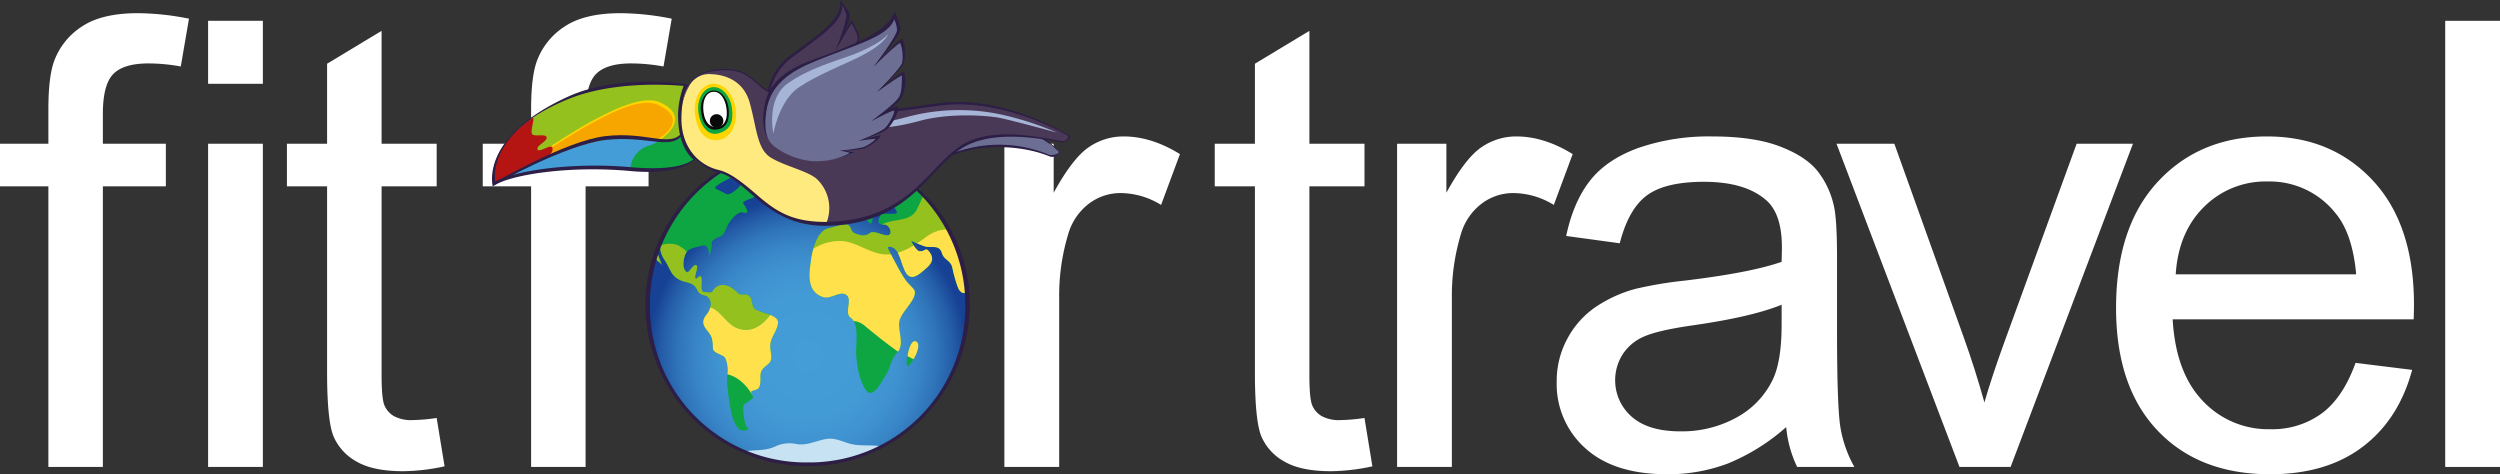
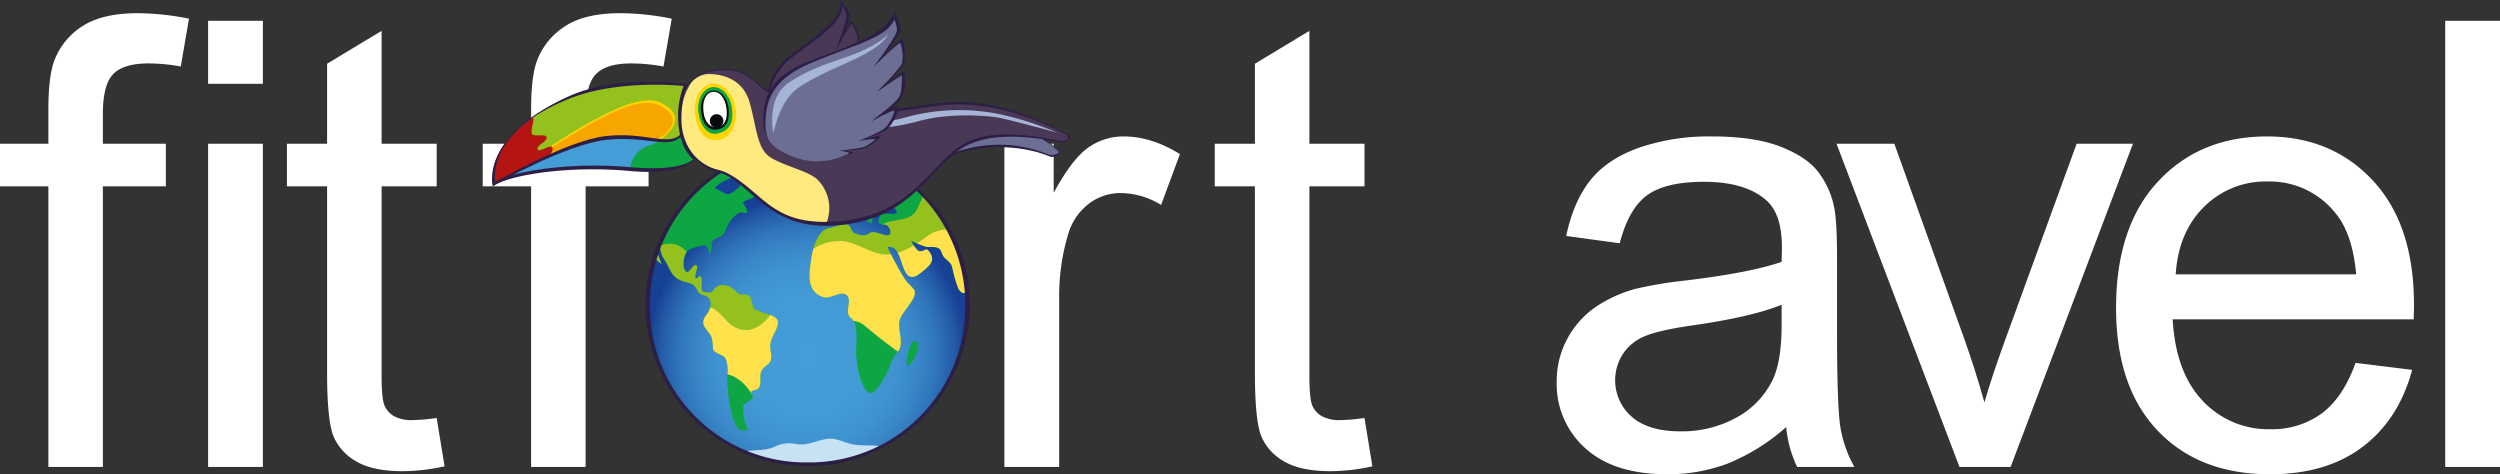
<svg xmlns="http://www.w3.org/2000/svg" xmlns:xlink="http://www.w3.org/1999/xlink" viewBox="0 0 674.798 128.009">
  <rect x="0" y="0" width="674.798" height="128.009" fill="#333333" stroke="none" />
  <defs>
    <style>
      .white {
        fill: #fff;
      }

      .sea-logo {
        fill: url(#a);
      }

      .pale-blue {
        fill: #c7e2f3;
      }

      .green {
        fill: #0da642;
      }

      .bright-green {
        fill: #95c11f;
      }

      .light-yellow {
        fill: #ffe14c;
      }

      .outline {
        fill: #2c1e45;
      }

      .toucan-dark-grey {
        fill: #4a3956;
      }

      .light-blue {
        fill: #449dd7;
      }

      .yellow {
        fill: #ffd500;
      }

      .orange {
        fill: #f7a600;
      }

      .red {
        fill: #b41412;
      }

      .toucan-grey {
        fill: #6c6f93;
      }

      .toucan-yellow {
        fill: #ffea80;
      }

      .black {
        fill: #0a0a0a;
      }

      .toucan-light-grey {
        fill: #a6b5d7;
      }

      .dark-green {
        fill: #007b3d;
      }

      .brown {
        fill: #4b2e05;
      }

      .fft-blue {
        fill: #0069b4;
      }

      .dark-grey {
        fill: #3f3f3d;
      }


      .violet {
        fill: #4c3c90;
      }

      .purple {
        fill: #6d3e91;
      }

      .pink {
        fill: #d02185;
      }

      .mid-grey {
        fill: #8e8e8d;
      }

      .sea-home {
        fill: url(#b);
      }

      .light-grey {
        fill: #bbb;
      }
    </style>
    <radialGradient id="a" data-name="fft sea" cx="217.986" cy="96.101" r="43.265" gradientUnits="userSpaceOnUse">
      <stop offset="0" stop-color="#449dd7" />
      <stop offset="0.378" stop-color="#439bd5" />
      <stop offset="0.557" stop-color="#3f93d0" />
      <stop offset="0.694" stop-color="#3986c7" />
      <stop offset="0.811" stop-color="#2f74b9" />
      <stop offset="0.912" stop-color="#245ca8" />
      <stop offset="1" stop-color="#164194" />
    </radialGradient>
    <radialGradient id="b" cx="1103.155" cy="385.107" r="175.748" xlink:href="#a" />
  </defs>
  <title>fft-logo</title>
  <g>
    <g>
      <path class="white" d="M13.061,126.038V50.3H0V38.8H13.061V29.518q0-8.79,1.561-13.06a18.9,18.9,0,0,1,7.513-9.321Q27.521,3.56,37.212,3.559a72.44,72.44,0,0,1,13.8,1.483l-2.217,12.9a49.466,49.466,0,0,0-8.706-.823q-6.734,0-9.529,2.877T27.767,30.75V38.8h17V50.3h-17v75.74Z" />
      <path class="white" d="M56.17,22.617v-17H70.953v17Zm0,103.421V38.8H70.953v87.237Z" />
      <path class="white" d="M117.863,112.815,120,125.873a54.9,54.9,0,0,1-11.177,1.313q-8.047,0-12.482-2.547a14.246,14.246,0,0,1-6.243-6.69Q88.29,113.8,88.288,100.49V50.3H77.447V38.8H88.288V17.2L103,8.325V38.8h14.868V50.3H103v51.015q0,6.323.782,8.13a6.1,6.1,0,0,0,2.546,2.874,9.809,9.809,0,0,0,5.051,1.072A48.528,48.528,0,0,0,117.863,112.815Z" />
      <path class="white" d="M143.356,126.038V50.3H130.3V38.8h13.058V29.518q0-8.79,1.564-13.06a18.868,18.868,0,0,1,7.513-9.321q5.382-3.577,15.075-3.578a72.406,72.406,0,0,1,13.8,1.483l-2.214,12.9a49.5,49.5,0,0,0-8.709-.823q-6.733,0-9.526,2.877T158.063,30.75V38.8h17V50.3h-17v75.74Z" />
      <path class="white" d="M271.1,126.038V38.8h13.31V52.025q5.088-9.277,9.4-12.239a16.431,16.431,0,0,1,9.489-2.958q7.471,0,15.193,4.766L313.4,55.31a21.162,21.162,0,0,0-10.845-3.2,14.068,14.068,0,0,0-8.7,2.918,15.756,15.756,0,0,0-5.5,8.089,57.489,57.489,0,0,0-2.463,17.251v45.672Z" />
      <path class="white" d="M368.3,112.815l2.135,13.058a54.862,54.862,0,0,1-11.174,1.313q-8.052,0-12.485-2.547a14.217,14.217,0,0,1-6.243-6.69q-1.809-4.152-1.808-17.459V50.3H327.884V38.8h10.841V17.2l14.706-8.874V38.8H368.3V50.3H353.431v51.015q0,6.323.78,8.13a6.112,6.112,0,0,0,2.547,2.874,9.813,9.813,0,0,0,5.052,1.072A48.527,48.527,0,0,0,368.3,112.815Z" />
-       <path class="white" d="M377.1,126.038V38.8h13.307V52.025q5.088-9.277,9.405-12.239a16.42,16.42,0,0,1,9.486-2.958q7.471,0,15.2,4.766L419.4,55.31a21.172,21.172,0,0,0-10.844-3.2,14.077,14.077,0,0,0-8.707,2.918,15.774,15.774,0,0,0-5.5,8.089,57.489,57.489,0,0,0-2.463,17.251v45.672Z" />
      <path class="white" d="M482.128,115.278a55.046,55.046,0,0,1-15.814,9.857,45.749,45.749,0,0,1-16.305,2.874q-14.375,0-22.1-7.023a23.187,23.187,0,0,1-7.722-17.949,23.836,23.836,0,0,1,2.918-11.7,24.094,24.094,0,0,1,7.637-8.506,36.007,36.007,0,0,1,10.639-4.845,106.209,106.209,0,0,1,13.142-2.219q17.908-2.133,26.371-5.093.077-3.041.079-3.86,0-9.033-4.19-12.731-5.667-5.011-16.836-5.012-10.435,0-15.4,3.657T437.2,65.665l-14.458-1.976q1.973-9.282,6.487-14.99t13.064-8.791a58.306,58.306,0,0,1,19.8-3.08q11.171,0,18.152,2.628t10.268,6.617a23.247,23.247,0,0,1,4.6,10.06q.739,3.779.739,13.635V89.481q0,20.628.945,26.081a32.878,32.878,0,0,0,3.735,10.476H485.088A31.256,31.256,0,0,1,482.128,115.278ZM480.9,82.255q-8.059,3.291-24.152,5.586-9.117,1.314-12.9,2.955a12.881,12.881,0,0,0-5.834,4.807,13.067,13.067,0,0,0,2.422,16.879q4.479,3.942,13.1,3.946a30.5,30.5,0,0,0,15.2-3.74,23,23,0,0,0,9.77-10.227q2.385-5.008,2.387-14.783Z" />
      <path class="white" d="M528.9,126.038,495.712,38.8h15.607l18.728,52.244q3.04,8.459,5.586,17.581,1.974-6.9,5.5-16.6L560.521,38.8h15.2L542.7,126.038Z" />
      <path class="white" d="M635.81,97.946l15.28,1.889q-3.614,13.392-13.388,20.783t-24.972,7.391q-19.146,0-30.349-11.787T571.168,83.159q0-22.014,11.335-34.174t29.4-12.157q17.5,0,28.588,11.914t11.09,33.513c0,.878-.03,2.194-.083,3.946H586.443q.823,14.373,8.13,22.013a24.214,24.214,0,0,0,18.236,7.638,22.61,22.61,0,0,0,13.883-4.271Q632.443,107.312,635.81,97.946Zm-48.544-23.9h48.712q-.987-11.01-5.589-16.514a22.663,22.663,0,0,0-18.317-8.544A23.488,23.488,0,0,0,594.944,55.8Q588.005,62.624,587.266,74.043Z" />
      <path class="white" d="M660.008,126.038V5.616H674.8V126.038Z" />
    </g>
    <g>
      <circle class="sea-logo" cx="217.986" cy="82.25" r="43.265" />
      <path class="pale-blue" d="M220.48,42.446c-1.972-3.868-12.267,2.507-13.221,1.26.929,1.234,2.481.6,1.374,3.016-.522,1.12,1.069,1.959,1.82,2.252,1.552.611,1.2-.343,1.832-1.2C214.257,45.131,220.175,46.047,220.48,42.446Z" />
      <path class="pale-blue" d="M219.678,47.231c3.258.318-1.959-3.194-2.405.089-.1.662,2.189-.1,2.405-.089C220.4,47.307,218.953,47.154,219.678,47.231Z" />
      <path class="pale-blue" d="M229.413,119.766c-2.405-.675-4.174-1.731-6.693-1.222-2.584.509-5.256,1.858-7.941,1.273a8.827,8.827,0,0,0-5.624.738c-2.787,1.26-5.485.751-8.552,1.361a43.68,43.68,0,0,0,37.6-1.374c-2.863-.6-6.032-.013-8.793-.776C228.115,119.4,230.724,120.135,229.413,119.766Z" />
      <path class="pale-blue" d="M204.192,43.591c5.23-2.94,10.727-2.787,16.542-2.787a29.459,29.459,0,0,1,6.872,1.183c2.418.6,4.746-.267,7.228.357a44.193,44.193,0,0,0-23.147-2.94,43.6,43.6,0,0,0-6.757,1.553c-1.553.445-5.523,2.163-5.523,2.163S202.729,44.405,204.192,43.591Z" />
      <path class="green" d="M224.539,50.857c.115.051-.738,1.82-.14,2.405.344.344,1.96-1.107,1.769-1.628-.42-1.171-1.438-1.96-1.769-3.245-1.654-.153-.343,2.239.14,2.468C224.832,50.985,224.259,50.717,224.539,50.857Z" />
      <path class="green" d="M223.089,52.384a2.149,2.149,0,0,0,0-1.539c-.255.3-.9,2.456,0,1.539C223.458,52.028,222.732,52.753,223.089,52.384Z" />
      <path class="green" d="M247.3,92.176c-1.87-.98-2.812,5.56-2.481,6.426.432,1.132,4.53-5.345,2.481-6.426C246.833,91.921,248.3,92.7,247.3,92.176Z" />
      <path class="green" d="M203.836,45.3c-.751.089-4.581-1.858-5.052-.026-.306,1.184,3.194,1.209,3.448,1.54.535.687-2.443,1.565-1.87,1.909,2.939,1.807,6.095-3.754,3.474-3.423C203.1,45.386,204.561,45.208,203.836,45.3Z" />
      <path class="green" d="M178.831,71.994c-.216-1.12-1.832-3.207-1.591-4.263-1.158,3.168,1.235,2.532,1.591,4.263C178.615,70.912,179.009,72.884,178.831,71.994Z" />
      <path class="green" d="M179.48,70.314c1.527,2.38,1.578,4.212,4.39,5.421,1,.432,2.571.547,3.41,1.272.98.853,1.158,2.367,2.634,2.634,2.545.458,2.355,3.347.751,5.332-2.392,3,.993,4.11,1.514,6.515a11.594,11.594,0,0,1,.242,2.482c0,1.45,2.762,1.641,3.347,2.7,1.158,2.113.242,5.027.56,7.317.318,2.354,1.043,15.372,6.044,11.567-1.412,1.069-2.036-5.56-1.629-6.248.331-.547,2.762-1.565,2.5-2.239-.726-1.845-.828-1.222,1.094-1.985,1.107-.446.916-2.647.916-3.538.026-1.68.853-2.252,2.087-3.27,1.4-1.145.674-2.787.573-4.5-.153-2.545,1.717-4.046,2.086-6.477.37-2.392-4.72-2.787-6.069-3.728-1.209-.84-.662-2.494-1.54-3.512-.942-1.1-2.431-.026-3.309-1.006-1.857-2.048-5.166-3.3-6.82-.216-.191.356-2.469.089-2.672-.178-.6-.8.318-3.678-.573-4.085-.369-.165-1.069,1.005-1.285.56-.369-.763.929-3.143.242-3.5-.917-.458-1.986,2.265-2.622,1.819-1.438-.98-.84-4.084-.089-5.293s3.1-1.527,4.352-1.871c1.871-.522,1.934,2.723,1.6,2.9.637-.343.993-2.863.9-3.512-.115-.814,1.552-1.616,2.112-1.743,1.184-.267,1.744-2.24,2.176-3.118.522-1.043,2.634-3.843,4.085-3.448,2.469.662.5-1.769.1-2.532-.522-.993,8.169-2.164,3.474-4.721-3.818-2.087-3.436-.242-5.79,1.425-.484.343-1.425,1.056-2.113.878,0,0-3.13-1.591-3.092-1.553-.738-.827,7.05-4.059,6.49-4.364-2.583-1.438-7.66,1.209-9.569,2.825a70.849,70.849,0,0,0-6.337,6.655,42.4,42.4,0,0,0-3.945,6.121c-1.654,3.143-2.316,4.962-.229,8.22C180.638,72.134,178.322,68.507,179.48,70.314Z" />
      <path class="green" d="M234.083,44.266c-2.94.331-9.277,3.27-4.441,5.37,3.181,1.374,2.621-5.065,6.731-1.082.344.331-3.524,2.622-4.11,2.622a8.816,8.816,0,0,0-5.459,1.272c-1.794.942-2.494,1.12-1.654,2.927.484,1.043-2.392,1.221-2.927,2.7-.611,1.718.077,2.6,1.947,2.1,1.54-.42,3.309-3.856,3.919-3.792,2.584.28,2.329,1.3,3.818,2.9,1.629,1.756-.42-3.41-.458-3.206.076-.458,3.092,4.8,3.665,4.212.865-.891-.331-1.044,1.069-1.858,1-.573,1.807-3.652,2.672-3.792.992-.166,3.181,1.679,3.219,2.7.038.789-3.792-.114-4.364.726-.738,1.12-1.171,2.672.941,2.557,1.387-.076,2.583,2.762.891,2.9-1.145.1-3.741-1.4-4.7-.649-1.221.98-2.634.751-4.237.038-1.069-.471-.789-2.036-1.96-2.3-1.119-.255-3.766.763-4.937.98-3.067.572-4.314,5.573-4.721,8.156-.573,3.678-1.552,8.959,3.258,10.473,1.9.6,4.428-1.692,6.07-.687,2.01,1.221-.637,4.835,1.31,6.261,2.507,1.819,1.247,7.52,1.489,10.154.267,2.978.827,6.617,2.494,9.188,1.96,3.015,4.428-2.278,5.357-3.678,1.5-2.29,1.286-4.2,3.258-6.35,1.871-2.036.293-5.357.471-7.966.191-2.825,4.912-6.2,4.161-8.665-.191-.624-1.514-1.7-2.1-2.444a24.752,24.752,0,0,1-1.73-2.685c-.293-.47-3.742-6.617-3.36-6.68,4.938-.815,2.723,12.2,9.175,6.744,1.667-1.412,3.728-2.838,2.227-5.128-1.235-1.883-1.273-.267-2.889-.458-.789-.089-2.048-2.214-2.227-2.927.077.3,3.474,1.54,3.869,1.642,1.781.445,3.715-.586,4.428,1.819.547,1.807,2.227,1.833,2.761,3.729A39.163,39.163,0,0,0,258.6,77.72c.8,1.781,2.6,2.049,2.341-.356-.343-1.807-.534-3.64-.967-5.434a46.533,46.533,0,0,0-3.232-8.844c-4.1-7.749-12.738-19.9-22.663-18.82C232.9,44.393,234.554,44.215,234.083,44.266Z" />
      <path class="green" d="M244.937,96.125a7.221,7.221,0,0,0-.114,2.477c.181.475,1.007-.39,1.754-1.632C246.031,96.681,245.487,96.392,244.937,96.125Z" />
      <path class="bright-green" d="M253.167,64.851A5.928,5.928,0,0,1,256.8,63.2c-.019-.038-.036-.076-.055-.114a57.493,57.493,0,0,0-7.293-10.75c-.63,1.352-1.249,2.748-1.948,4.145-1.723,3.446-5.908,2.461-9.108,3.939a1.681,1.681,0,0,1-.258.189,3.28,3.28,0,0,0,.512.008c1.387-.076,2.583,2.762.891,2.9-1.145.1-3.741-1.4-4.7-.649-1.221.98-2.634.751-4.237.038-1.069-.471-.789-2.036-1.96-2.3-1.119-.255-3.766.763-4.937.98-3.067.572-4.314,5.573-4.721,8.156l-.028.18c5.3-1.641,11.134.548,16.233,1.823a13.642,13.642,0,0,0,7.052.224c-1.085-1.953-2.858-5.26-2.579-5.306,2.409-.4,3.116,2.5,3.957,4.933a19.667,19.667,0,0,0,6.892-4.011c-.743-.677-1,.393-2.336.236-.789-.089-2.049-2.214-2.227-2.927.077.3,3.474,1.54,3.869,1.642a6.92,6.92,0,0,0,1.676.135A24.269,24.269,0,0,0,253.167,64.851Z" />
      <path class="bright-green" d="M198.762,88.484c3.912,1.647,6.961-.666,9.151-3.483a33.979,33.979,0,0,1-3.988-1.44c-1.209-.84-.662-2.494-1.54-3.512-.942-1.1-2.431-.026-3.309-1.006-1.857-2.048-5.166-3.3-6.82-.216-.191.356-2.469.089-2.672-.178a1.32,1.32,0,0,1-.2-.657c-.364.122-.742.223-1.129.312a2.454,2.454,0,0,0,1.659,1.337c1.751.316,2.207,1.781,1.8,3.312a2.137,2.137,0,0,1,.4.115C194.823,84.3,196.054,87.253,198.762,88.484Z" />
      <path class="bright-green" d="M177.24,67.731c-1.121,3.067,1.085,2.569,1.55,4.1" />
      <path class="bright-green" d="M197.228,77.58c-1.744-.945-3.785-.964-4.972,1.247-.191.356-2.469.089-2.672-.178-.6-.8.318-3.678-.573-4.085-.369-.165-1.069,1.005-1.285.56-.369-.763.929-3.143.242-3.5-.917-.458-1.986,2.265-2.622,1.819-1.438-.98-.84-4.084-.089-5.293a1.765,1.765,0,0,1,.138-.187,9.2,9.2,0,0,0-2.634-1.882,7.293,7.293,0,0,0-4.576.175,6.524,6.524,0,0,0,1.295,4.057c.478.751.364.574.147.234,1.386,2.266,1.524,4.018,4.243,5.187,1,.432,2.571.547,3.41,1.272.98.853,1.158,2.367,2.634,2.634a2.143,2.143,0,0,1,1.875,1.7,8.5,8.5,0,0,0,3.773-1.716A16.216,16.216,0,0,0,197.228,77.58Z" />
      <path class="light-yellow" d="M207.913,85c-2.19,2.817-5.239,5.13-9.151,3.483-2.708-1.231-3.939-4.185-6.647-5.416a2.137,2.137,0,0,0-.4-.115,5.55,5.55,0,0,1-1.048,2.02c-2.392,3,.993,4.11,1.514,6.515a11.594,11.594,0,0,1,.242,2.482c0,1.45,2.762,1.641,3.347,2.7a8.154,8.154,0,0,1,.558,4.373c2.741.558,5.2,2.921,6.621,5.414a2.488,2.488,0,0,0,.148.257c-.587-1.41-.55-.923,1.237-1.632,1.107-.446.916-2.647.916-3.538.026-1.68.853-2.252,2.087-3.27,1.4-1.145.674-2.787.573-4.5-.153-2.545,1.717-4.046,2.087-6.477C210.165,86.183,209.168,85.5,207.913,85Z" />
      <path class="light-yellow" d="M248.844,73.406c1.667-1.412,3.728-2.838,2.227-5.128-1.235-1.883-1.273-.267-2.889-.458-.463-.052-1.087-.807-1.561-1.565a19.432,19.432,0,0,1-4.3,1.97C244.04,71.316,244.049,77.463,248.844,73.406Z" />
      <path class="light-yellow" d="M260.945,77.364c-.343-1.807-.534-3.64-.967-5.434a46.533,46.533,0,0,0-3.232-8.844c-.2-.379-.412-.768-.633-1.166a9.77,9.77,0,0,0-5.654,1.7c-.972.729-1.945,1.431-2.935,2.071.976.395,2.085.788,2.3.844,1.781.445,3.715-.586,4.428,1.819.547,1.807,2.227,1.833,2.761,3.729A39.163,39.163,0,0,0,258.6,77.72C259.406,79.5,261.2,79.769,260.945,77.364Z" />
      <path class="light-yellow" d="M242.7,87.136c.191-2.825,4.912-6.2,4.161-8.665-.191-.624-1.514-1.7-2.1-2.444a24.6,24.6,0,0,1-1.73-2.685c-.185-.3-1.617-2.838-2.56-4.7-4.611.566-8.184-2.84-12.658-3.546a13.346,13.346,0,0,0-8.256,2.046,22.889,22.889,0,0,0-.564,2.6c-.573,3.678-1.552,8.959,3.258,10.473,1.9.6,4.428-1.692,6.07-.687,2.01,1.221-.637,4.835,1.31,6.261a2.933,2.933,0,0,1,.785.869,5.134,5.134,0,0,1,3.059,1.334c2.98,2.484,5.85,4.744,8.907,6.932C244.007,92.875,242.525,89.67,242.7,87.136Z" />
-       <path class="light-yellow" d="M247.3,92.176c-1.207-.633-2.026,1.865-2.367,3.949.55.267,1.094.556,1.64.845C247.611,95.249,248.494,92.8,247.3,92.176Z" />
      <path class="outline" d="M217.986,38.985c-23.895,0-43.789,19.37-43.789,43.265a43.789,43.789,0,0,0,87.577,0C261.774,58.355,241.88,38.985,217.986,38.985Zm0,85.832A42.083,42.083,0,0,1,175.419,82.25a42.567,42.567,0,1,1,85.134,0A42.083,42.083,0,0,1,217.986,124.817Z" />
      <path class="toucan-dark-grey" d="M219.9,35.768A27.57,27.57,0,0,0,227.28,31.4c.266-.227-1.978.134-1.978.134a23.393,23.393,0,0,0,3.632-1.721,12.754,12.754,0,0,0,2.463-3.438A40.348,40.348,0,0,0,227.5,28.73s3.994-3,4.736-4.218a12.891,12.891,0,0,0,1.028-4.99c.019-.336-4.333,4.454-4.333,4.454s3.965-5.057,4.332-6.612c.291-1.238-.4-3.421-.824-5.017-.083-.313-4.16,5.339-4.16,5.339s3.512-6.325,3.459-7.606c-.047-1.138-1.171-2.97-1.78-4.193-.2-.395-3.918,6.911-3.918,6.911s3.115-7.412,2.856-8.9A15.843,15.843,0,0,0,227.113.822c-.041,4.693-6.092,8.979-13.728,14.725s-6.026,13.393-6.026,13.393Z" />
      <path class="outline" d="M231.917,10.08c-.047-1.138-1.346-3.319-1.955-4.541-.2-.4-2.447,4.087-2.447,4.087s2.116-4.225,1.857-5.71C229.242,3.171,226.835,0,226.835,0c.456,5.343-5.905,9.248-13.541,14.994a15.41,15.41,0,0,0-6.078,9.575c.217.09.427.15.612.237a15.645,15.645,0,0,1,6.063-9.366c7.636-5.746,13.624-9.4,13.461-14.09a16.539,16.539,0,0,1,1.088,2.67c.259,1.485-2.965,9.769-2.965,9.769s4.274-7.7,4.471-7.3c.609,1.222,1.5,2.622,1.552,3.76.053,1.281-3.215,7.44-3.215,7.44S231.969,11.361,231.917,10.08Z" />
-       <path class="outline" d="M232.443,12.172c-.083-.312-4.16,5.514-4.16,5.514s3.773-4.64,3.856-4.327c.426,1.6,1.214,2.7.923,3.938-.367,1.556-4.127,6.679-4.127,6.679s4.139-5.057,4.506-6.612C233.733,16.126,232.869,13.769,232.443,12.172Z" />
      <path class="green" d="M188.1,42.409s-2.482,4.662-17.973,3.233-30.41.869-35.885,3.6c0,0,17.062-14.576,37.915-13.779,3.934.151,10.754.452,11.957-1.2Z" />
      <path class="light-blue" d="M170.126,45.642c-15.492-1.428-30.41.869-35.885,3.6,0,0,17.062-14.576,37.915-13.779a63.924,63.924,0,0,0,8.654-.052s-2.75,3.069-5.478,3.838A7.061,7.061,0,0,0,170.126,45.642Z" />
      <path class="bright-green" d="M184.113,36.092c-1.643,3.117-8.043,1.622-11.957,1.2-16.168-1.729-38.8,12.488-38.8,12.488s-4.107-12.462,20.154-23.428c13.883-6.275,32.562-3.348,32.562-3.348Z" />
      <path class="yellow" d="M133.245,49.54s20.282-13.568,26.646-16.925c4.6-2.425,13.568-7.273,18.463-4.9,8.6,4.176.14,9.786.14,9.786a45.51,45.51,0,0,1-6.338-.21c-16.168-1.729-38.8,12.488-38.8,12.488" />
      <path class="orange" d="M159.951,33.136c4.6-2.425,13-7.1,17.891-4.724,8.6,4.176-.239,9.113-.239,9.113a33.229,33.229,0,0,1-5.447-.23c-16.168-1.729-38.8,12.488-38.8,12.488S153.586,36.493,159.951,33.136Z" />
      <path class="red" d="M147.351,42.606a111.44,111.44,0,0,0-14,7.177s-2.838-8.612,10.142-17.818l.117-.133c1.006-.518-.436,3.158-.05,4.221s3.587-.1,3.973.968-2.816,2.224-2.43,3.288,3.587-1.562,3.973-.5-.6,1.951-1.5,2.64Z" />
      <path class="outline" d="M183.943,36.668c-3.165,3.838-9.518-.149-20.452,1.11S133.4,49.908,133.4,49.908l-.056-.517s19.211-11.4,30.145-12.66,17.287,3.077,20.452-.761Z" />
      <path class="outline" d="M186.068,22.833s-18.679-3.1-32.561,3.173c-24.262,10.966-20.5,24.3-20.5,24.3s.67-.376,1.257-.725c5.489-2.727,20.391-4.844,35.866-3.416,14.826,1.367,18.055-3.643,18.305-4.076C188.527,41.964,186.068,22.833,186.068,22.833ZM170.126,45.119c-15.48-1.373-30.377.863-35.866,3.591-.543.322-.56.369-.559.375-.007-.029-2.876-13.2,19.806-22.382,11.683-4.727,26.32-3.923,31.028-3.5a22.262,22.262,0,0,0-1.481,8.953c.167,6.3,2.448,9.46,4.1,10.882C185.546,44.32,181.266,46.107,170.126,45.119Z" />
      <path class="toucan-grey" d="M253.441,43.594c9.676-6.577,22.879-4.466,29.966-1.515.865.36,2.759-.287,2.744-.9,0,0-6.229-6.822-22.822-11.087Z" />
      <path class="outline" d="M264.237,29.794a1.2,1.2,0,0,1-.094,1.033C280.852,34.935,285.8,41.008,285.8,41.008c.015.609-1.879,1.082-2.743.722-6.94-2.889-16.912-4.433-28.524.661-.053.032-1.094,1.2-1.094,1.2,10.3-5.574,22.879-4.292,29.966-1.341.865.36,2.759-.461,2.744-1.07C286.151,41.183,280.581,33.955,264.237,29.794Z" />
      <path class="toucan-dark-grey" d="M208.74,25.326c-5.306-2.278-6.22-7.3-14.867-6.459-7.5.732-9.709,4.27-9.515,14.242.172,8.847,4.171,8.887,9.515,10.156,2.785.661,3.76,2.075,8.873,6.08,7.434,5.822,14.956,11.163,20.215,11.079,22.495-.362,27.332-15.075,36.694-20.94,7.551-4.73,19.187-2.667,26.383-1.311,1.789.337,2.889-.758,2.764-1.522,0,0-17.619-10.738-35.155-8.5C241.145,29.752,227.328,33.306,208.74,25.326Z" />
      <path class="toucan-yellow" d="M222.961,60.424c-8.787,0-13.642-2.847-19.115-7.6-4.906-4.257-7.188-5.969-9.973-6.63-5.344-1.268-9.945-6.686-9.945-14.03,0-4.59.811-8.515,3.5-10.7a6.115,6.115,0,0,1,4.508-1.448c2.373.079,8.543.87,10.441,7.751s1.967,12.525,5.7,14.791c4.034,2.452,10.643,3.7,12.813,6.178A10.818,10.818,0,0,1,222.961,60.424Z" />
      <path class="yellow" d="M198.585,29.48c.549,4.18-1.47,7.848-4.5,8.288-4.014.584-5.935-2.668-6.483-6.847s1.465-7.891,4.5-8.288S198.037,25.3,198.585,29.48Z" />
      <path class="green" d="M197.562,29.182c.452,3.443-.235,5.939-3.705,6.828-2.879.738-4.889-2.2-5.341-5.641s1.207-6.5,3.705-6.828S197.11,25.738,197.562,29.182Z" />
      <path class="black" d="M196.622,28.971c.363,2.761-.052,5.579-3.144,6-2,.271-3.8-1.025-4.282-5.046-.332-2.764,1.142-5.211,3.144-5.474S196.26,26.211,196.622,28.971Z" />
      <path class="white" d="M196.1,29.32c.362,2.761-.444,4.688-2.447,4.951s-3.4-1.238-3.759-4,.445-5.212,2.447-5.474S195.737,26.56,196.1,29.32Z" />
      <circle class="black" cx="193.424" cy="32.648" r="1.832" />
      <path class="outline" d="M288.8,36.651s-17.619-11.087-35.155-8.845c-12.5,1.6-26.749,5.026-44.907-2.654-5.319-2.25-6.22-7.3-14.867-6.46-4.326.422-6.888,1.955-8.248,4.938a17.462,17.462,0,0,0-1.872,8.535A17.455,17.455,0,0,1,185.8,23.63c1.36-2.983,3.748-4.167,8.074-4.589,8.647-.843,9.206,3.964,14.473,6.331,18.046,8.11,32.8,4.729,45.3,3.131,17.536-2.241,34.632,8.148,34.632,8.148.125.764-.452,1.684-2.241,1.347-7.2-1.356-18.832-3.593-26.383,1.137-9.362,5.865-14.2,20.4-36.694,20.765h0c-8.787,0-13.118-2.5-18.592-7.249-4.905-4.258-7.711-6.143-10.5-6.8-5.344-1.269-10.12-6.338-10.12-13.682,0,7.344,4.776,13.111,10.12,14.379,2.785.661,4.544,2.024,9.449,6.281,5.474,4.752,10.852,8.122,19.639,8.122h0c22.495-.362,27.332-15.075,36.694-20.94,7.551-4.73,19.187-3.016,26.383-1.66C287.827,38.684,288.927,37.415,288.8,36.651Z" />
      <path class="toucan-light-grey" d="M230.514,34.008a71.666,71.666,0,0,0,14.332-2.442,54.335,54.335,0,0,1,27.179-.238,84.585,84.585,0,0,1,13.3,4.473s-13.458-3.7-16.3-4.128-12.538-1.3-20.9.982C236.092,35.928,230.514,34.008,230.514,34.008Z" />
      <path class="toucan-grey" d="M219.779,43.536A24.526,24.526,0,0,0,230.507,41.2c.41-.181-2.47-.563-2.47-.563a29.877,29.877,0,0,0,5.078-.772,16.284,16.284,0,0,0,4.278-3.3c.3-.3-5.631,1.458-5.631,1.458s5.991-2.205,7.345-3.423c1.21-1.089,2.367-3.725,3.092-5.731.146-.405-6.94,3.861-6.94,3.861s6.711-4.734,7.731-6.5c.812-1.407.769-4.333.835-6.444.012-.413-7.054,5.008-7.054,5.008s6.622-6.452,7.029-8.04c.36-1.41-.343-4.066-.64-5.785-.1-.557-7.334,7.02-7.334,7.02s6.535-7.929,6.764-9.842c.115-.959-1.035-3.72-1.035-3.72-3.06,4.822-10.776,7.7-22.234,11.927s-12.321,9.822-13,14.621c-.346,2.45-.37,6.063,2.736,8.577A19.75,19.75,0,0,0,219.779,43.536Z" />
      <path class="toucan-light-grey" d="M208.743,36.044s-2.021-9.353,3.907-13.538c6.06-4.278,12.81-5.916,17.8-7.85C238,11.731,239.736,9.2,239.736,9.2s-.677,2.993-9.939,7.18c-4.445,2.009-12.3,5.466-15.245,8.035C210.083,28.315,208.743,36.044,208.743,36.044Z" />
      <path class="outline" d="M238.521,23.271s5.065-4.834,5.471-6.422c.361-1.41.5-4.88-.434-6.356-.344-.545-6.261,5.9-6.261,5.9s5.53-6.5,5.759-8.414C243.171,7.016,241.5,3,241.5,3c-1.773,5.729-11.119,9.079-22.577,13.307s-12.459,10.258-12.861,14.494c-.551,5.8,2.3,8.215,2.3,8.215s-2.211-1.683-1.7-7.378c.475-5.324,2.411-10.448,12.264-14.633,11.241-4.775,20.642-6.867,22.451-11.767a8.132,8.132,0,0,1,.751,2.9c-.229,1.913-6.3,9.84-6.3,9.84s6.959-6.827,7.194-6.313a10.755,10.755,0,0,1,.494,5.226c-.406,1.588-6.743,7.892-6.743,7.892s6.7-4.775,6.686-4.362c-.065,2.11,0,4.391-.816,5.8-1.02,1.769-7.561,6.554-7.561,6.554s6.089-3.266,6.246-2.865c.222.562-1.291,3.6-2.5,4.69-1.355,1.218-7.063,3.417-7.063,3.417s4.879-.731,4.569-.438a9.181,9.181,0,0,1-3.31,2.156,50.065,50.065,0,0,1-6.4.886s3.077.571,2.667.751a19.491,19.491,0,0,1-8.726,2.171,24.942,24.942,0,0,0,9.947-2.345c.41-.181-2.47-.563-2.47-.563a27.923,27.923,0,0,0,5.158-.551c1.724-.633,4.393-2.624,4.547-3.525.061-.361-4.373.967-5.642,1.354,1.321-.41,6.154-1.958,7.32-3.007,1.21-1.089,3.777-5.227,2.779-6.217-.306-.3-3.028,1.437-3.028,1.437s3.148-1.961,4.168-3.731c.812-1.407,1.454-5.075.671-7.036C243.846,18.949,238.521,23.271,238.521,23.271Z" />
      <path class="green" d="M220.56,43.543c-.258,0-.518,0-.781-.007C220.045,43.543,220.305,43.546,220.56,43.543Z" />
    </g>
  </g>
</svg>